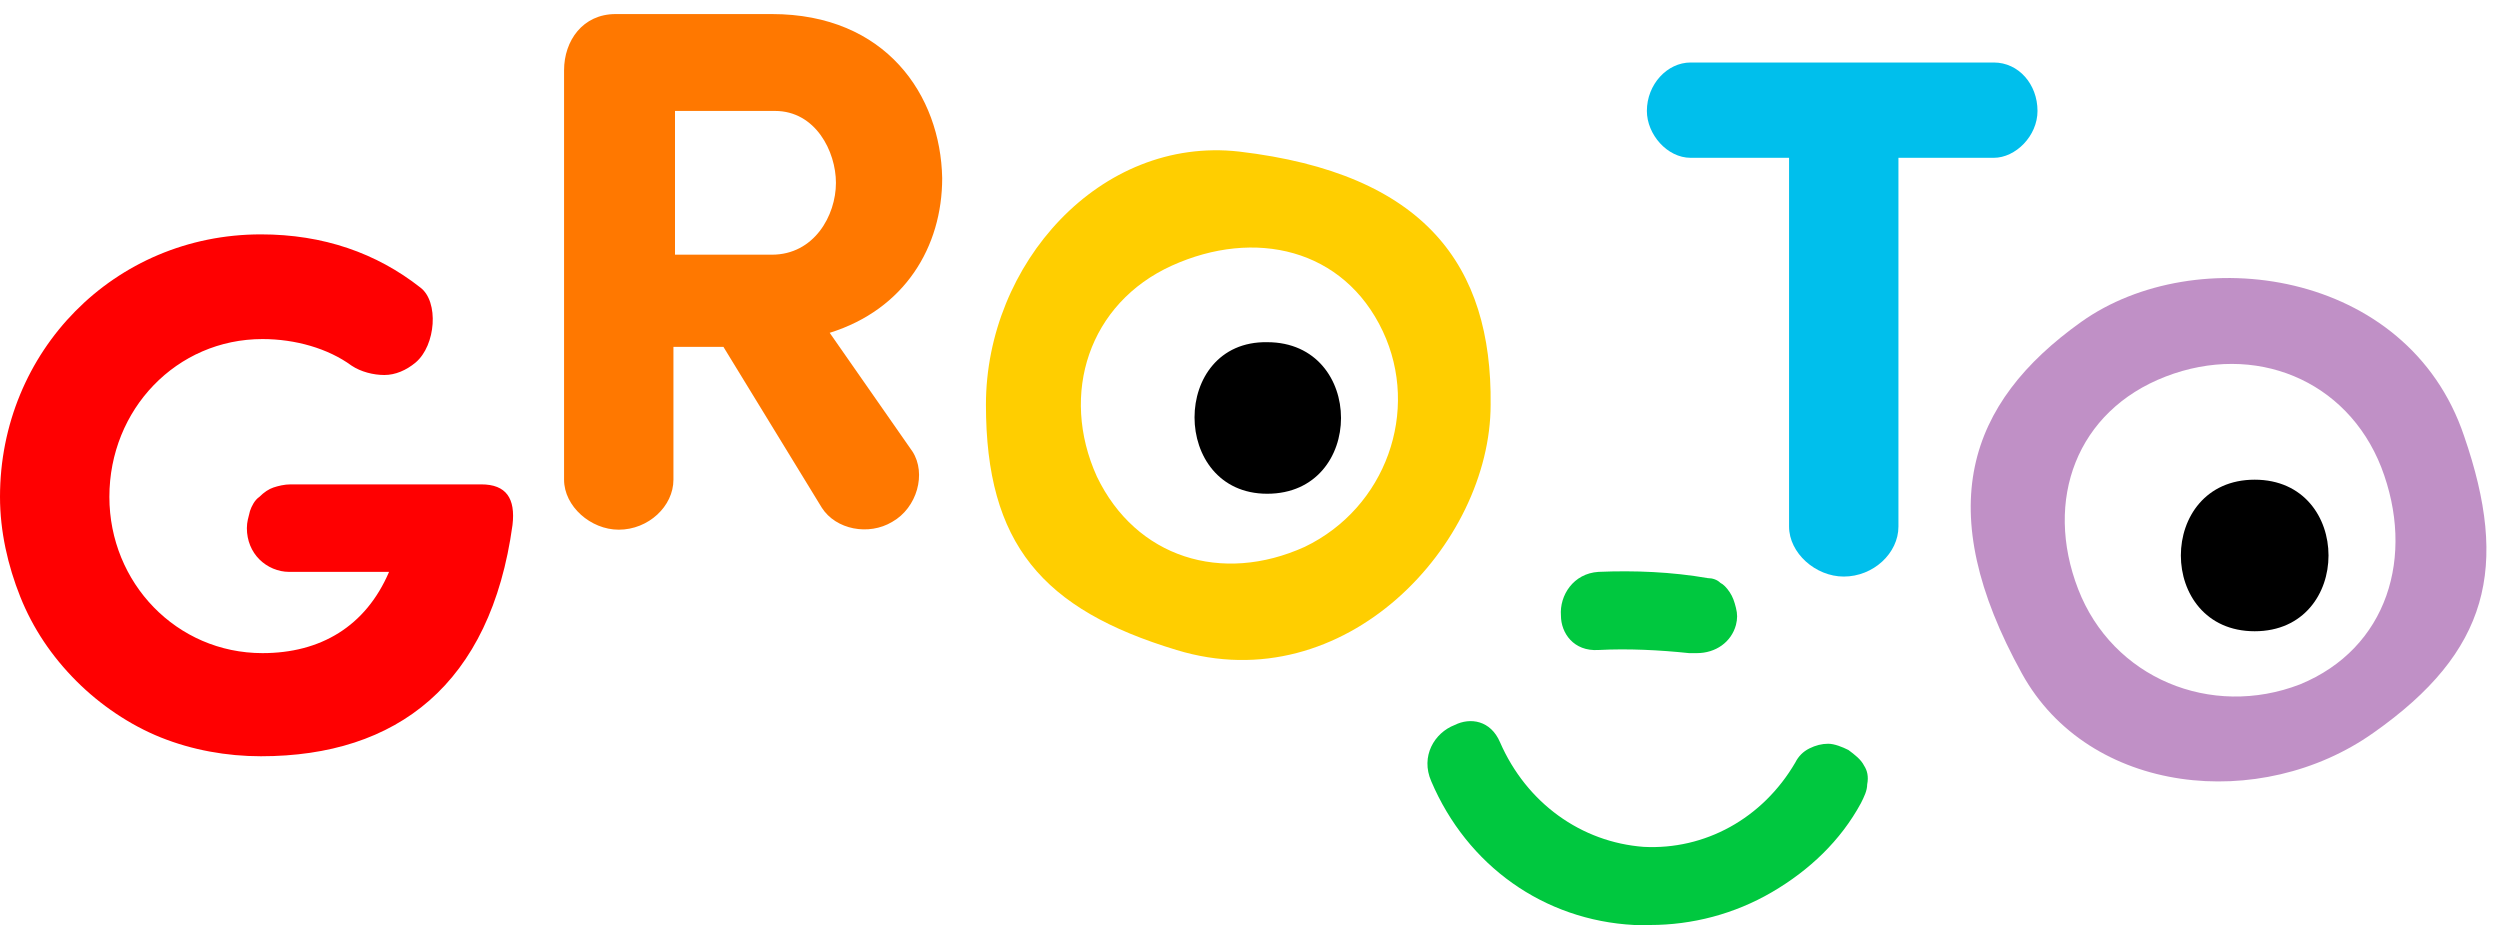
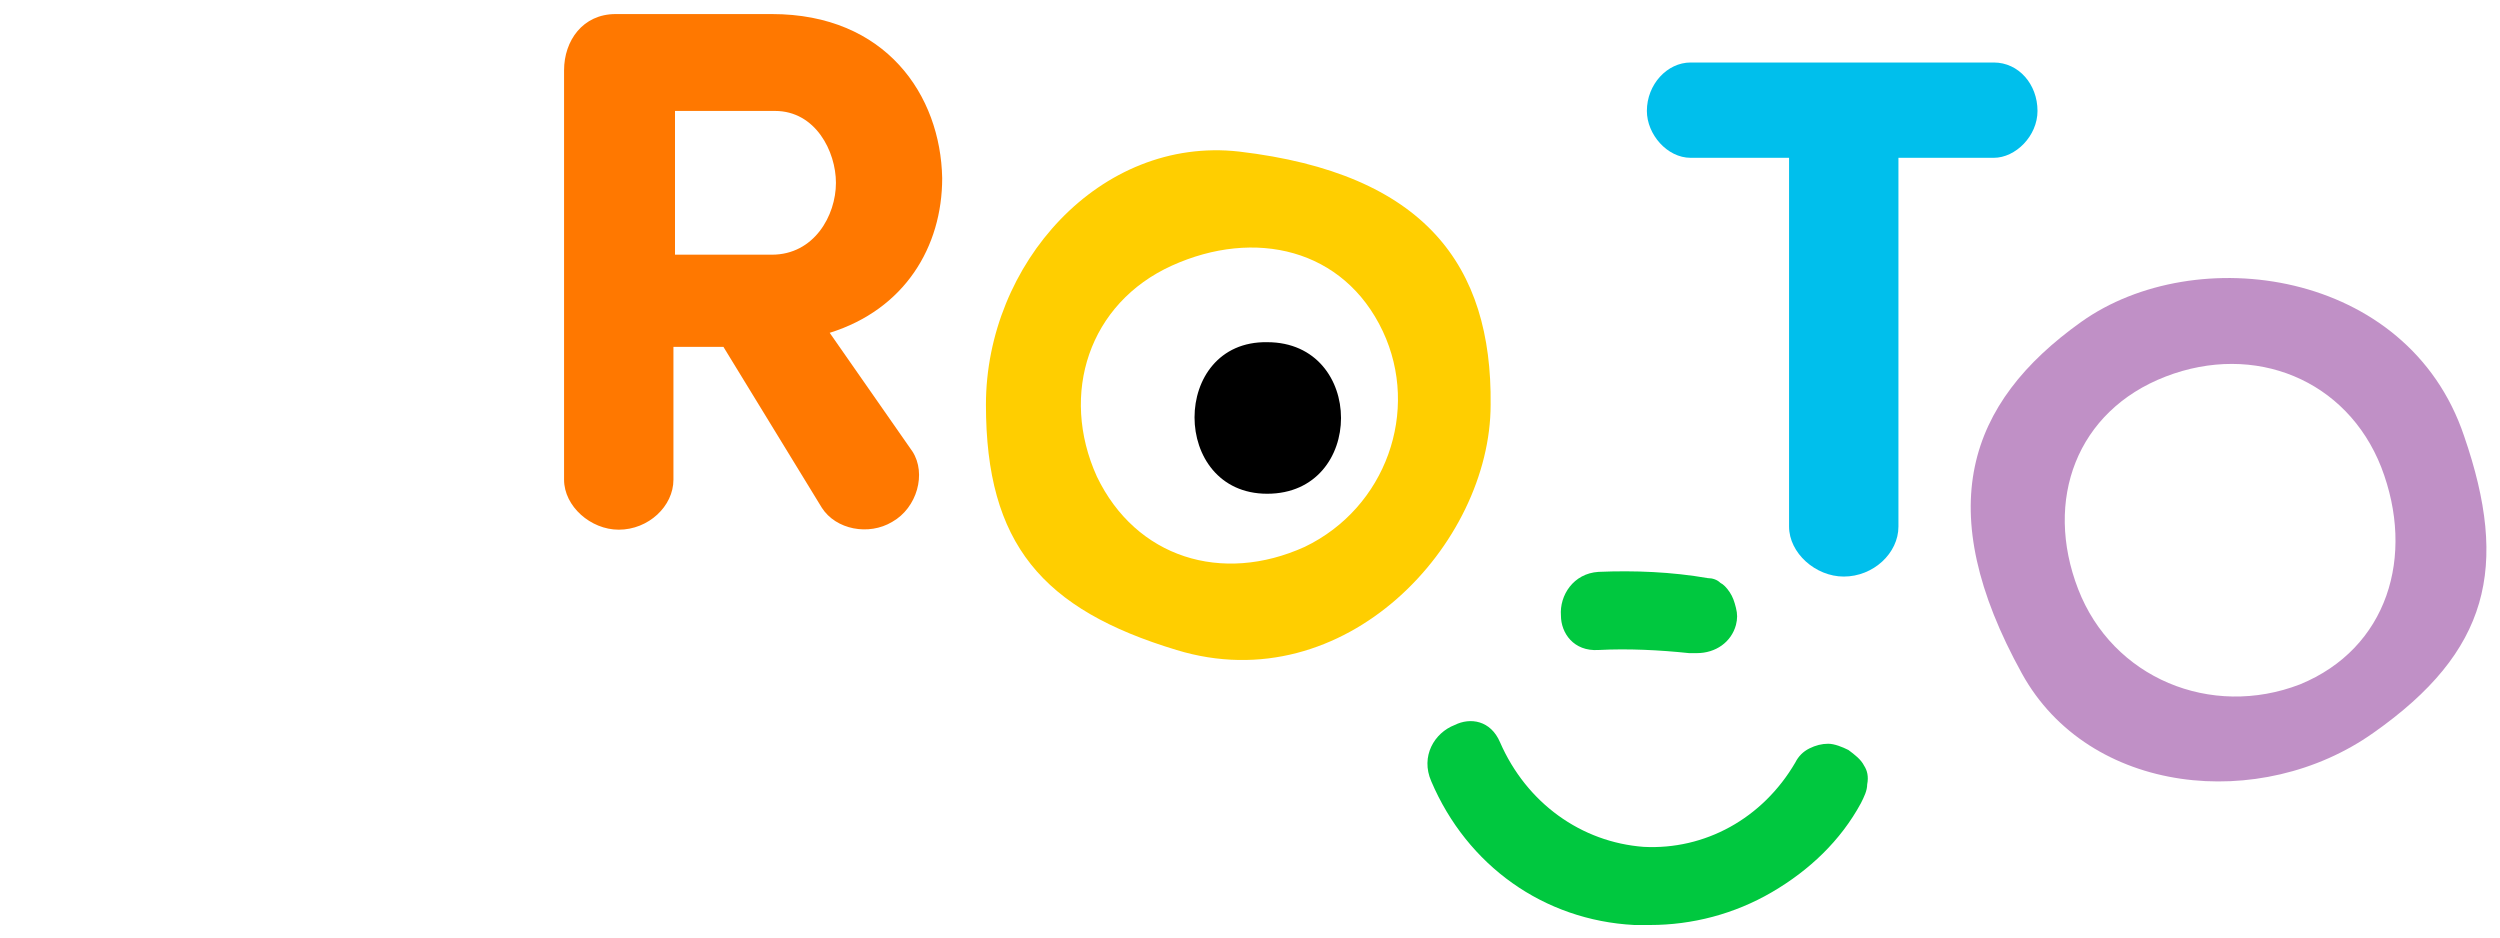
<svg xmlns="http://www.w3.org/2000/svg" xml:space="preserve" viewBox="0 0 160 60" y="0px" x="0px" id="Layer_1" version="1.1">
-   <path d="M16.7,48.4c-2.2,0-4.4-0.4-6.4-1.2c-2-0.8-3.9-2.1-5.4-3.6c-1.6-1.6-2.8-3.4-3.6-5.4c-0.8-2-1.3-4.2-1.3-6.4  c0-9.3,7.3-16.8,16.7-16.8c4,0,7.4,1.2,10.2,3.4c1.2,0.9,1,3.7-0.3,4.8c-0.6,0.5-1.3,0.8-2,0.8s-1.5-0.2-2.1-0.6  c-1.5-1.1-3.6-1.7-5.7-1.7c-5.5,0-9.8,4.5-9.8,10.1c0,5.5,4.3,10,9.8,10c3.7,0,6.6-1.7,8.1-5.2h-6.4c-0.7,0-1.4-0.3-1.9-0.8  c-0.5-0.5-0.8-1.2-0.8-2c0-0.4,0.1-0.7,0.2-1.1c0.1-0.3,0.3-0.7,0.6-0.9c0.3-0.3,0.6-0.5,0.9-0.6c0.3-0.1,0.7-0.2,1.1-0.2h12.2  c1.6,0,2.2,0.9,2,2.6C31.4,43.8,25.4,48.4,16.7,48.4z" fill="#FF0001" />
  <path d="M53.1,21.3l5.3,7.6c0.9,1.4,0.3,3.6-1.3,4.5c-1.5,0.9-3.6,0.5-4.5-0.9l-6.3-10.3h-3.2v8.5  c0,1.7-1.6,3.2-3.5,3.2c-1.8,0-3.5-1.5-3.5-3.2V4.5c0-1.9,1.2-3.6,3.3-3.6h10c7.3,0,10.8,5.2,10.9,10.5  C60.3,15.8,57.9,19.8,53.1,21.3z M43.2,7.1v9.2h6.2c2.7,0,4.1-2.5,4.1-4.6c0-2-1.3-4.6-3.9-4.6L43.2,7.1z" fill="#FF7800" />
  <path d="M121.5,10.1v23.6c0,1.7-1.6,3.2-3.5,3.2c-1.8,0-3.5-1.5-3.5-3.2V10.1h-6.3c-1.5,0-2.8-1.5-2.8-3  c0-1.7,1.3-3.1,2.8-3.1h19.4c1.6,0,2.8,1.4,2.8,3.1c0,1.6-1.4,3-2.8,3H121.5z" fill="#00BFEC" />
  <path d="M157.7,27.9c-3.6-10.7-17.2-12.5-24.5-7.3c-7.3,5.2-9.6,12-3.8,22.5c4.3,7.8,15.3,8.9,22.5,3.8  C159.3,41.7,160.6,36.3,157.7,27.9z M147.2,43.8c-5.7,2.2-12-0.4-14.2-6.1c-2.2-5.7-0.1-11.4,5.6-13.6c5.7-2.2,11.6,0.2,13.8,5.8  C154.6,35.6,152.8,41.5,147.2,43.8z" fill="#C090C6" />
  <path d="M79.3,9.7c-8.9-1-16.2,7.2-16.2,16.2c0,8.9,3.6,13.1,12.2,15.7c10.8,3.3,20.1-6.8,20.1-15.7  C95.5,17,91.2,11.1,79.3,9.7z M83.5,35c-5.3,2.4-10.8,0.7-13.3-4.5c-2.4-5.3-0.5-11.1,4.8-13.5c5.3-2.4,11-1.1,13.5,4.2  C90.9,26.3,88.7,32.5,83.5,35L83.5,35z" fill="#FFCE00" />
  <path d="M119.3,49c-0.2-0.4-0.6-0.7-1-1c-0.4-0.2-0.9-0.4-1.3-0.4c-0.4,0-0.8,0.1-1.2,0.3c-0.4,0.2-0.7,0.5-0.9,0.9  c-2.1,3.6-5.8,5.6-9.7,5.4c-4-0.3-7.5-2.8-9.2-6.7c-0.6-1.4-1.9-1.6-2.9-1.1c-1.3,0.5-2.2,2-1.5,3.6c2.3,5.4,7.2,8.9,13,9.2  c0.3,0,0.7,0,1,0c2.7,0,5.4-0.7,7.8-2.1c2.4-1.4,4.4-3.3,5.7-5.7c0.2-0.4,0.4-0.8,0.4-1.2C119.6,49.7,119.5,49.3,119.3,49z" fill="#00C83F" />
  <path d="M102.3,41.6c1.9-0.1,3.9,0,5.8,0.2c0.2,0,0.4,0,0.5,0c1.2,0,2.2-0.7,2.5-1.8c0.1-0.4,0.1-0.7,0-1.1  c-0.1-0.4-0.2-0.7-0.4-1c-0.2-0.3-0.4-0.5-0.6-0.6c-0.2-0.2-0.5-0.3-0.8-0.3c-2.3-0.4-4.7-0.5-7-0.4c-1.6,0.1-2.5,1.5-2.4,2.8  C99.9,40.5,100.7,41.7,102.3,41.6z" fill="#00C83F" />
  <path d="M81.1,31.6c6.3,0,6.3-9.7,0-9.7C74.9,21.8,74.9,31.6,81.1,31.6z" />
-   <path d="M144.3,40.4c6.3,0,6.3-9.7,0-9.7C138,30.7,138,40.4,144.3,40.4z" />
</svg>